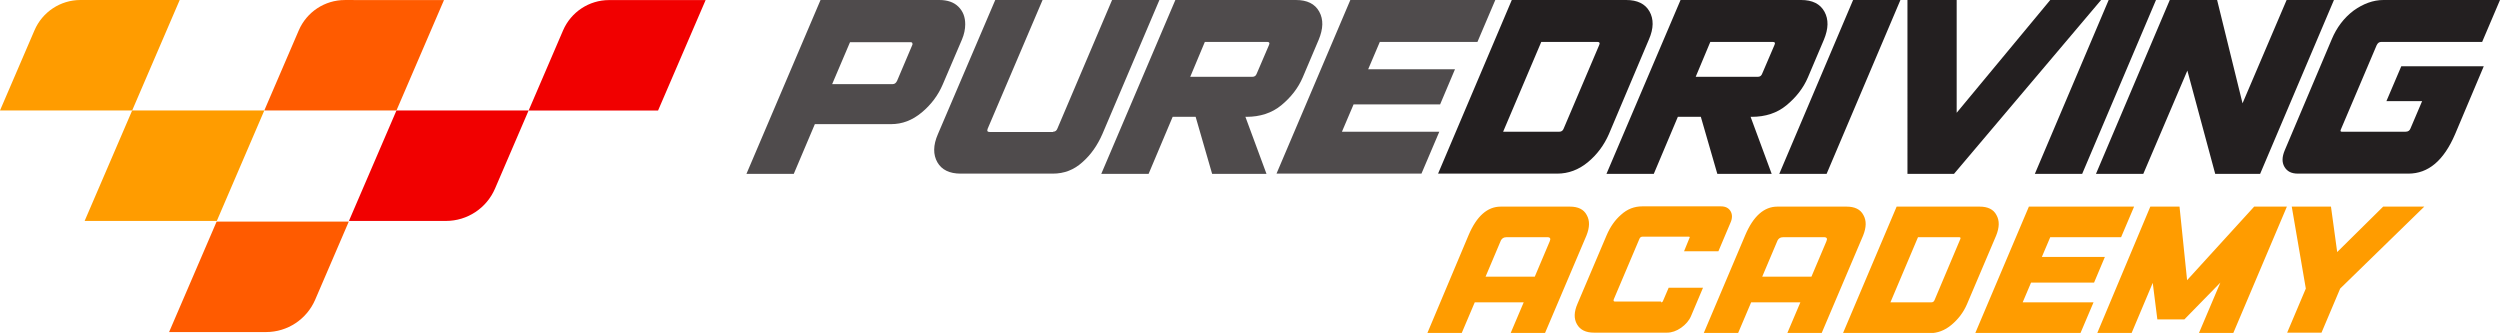
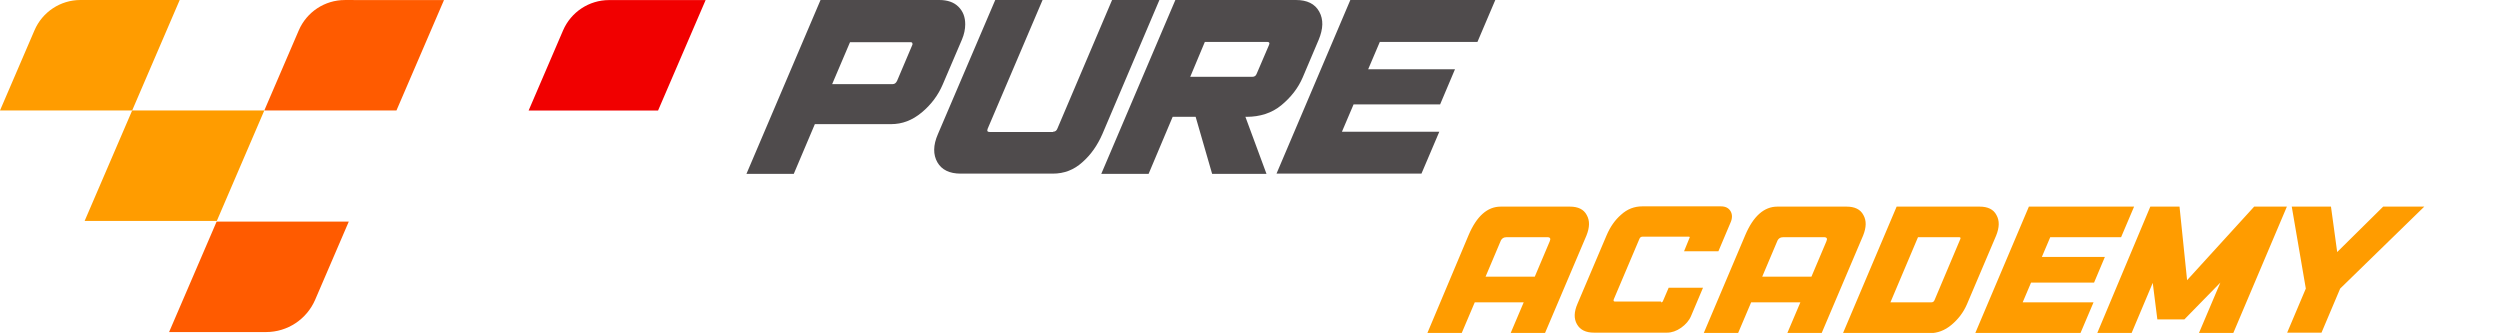
<svg xmlns="http://www.w3.org/2000/svg" version="1.1" id="wrapper" x="0" y="0" width="924.4" height="123.1" viewBox="0 0 924.4 123.1" xml:space="preserve">
  <g id="logo-puredriving_1_">
    <g id="icon_1_">
      <path fill="#FF9C00" d="M0,40.847l12.742-29.615C15.666,4.416,22.344,0,29.736,0l36.707,0.006L48.869,40.847H0z" />
      <path fill="#FF5B00" d="M97.725,40.852l12.744-29.612c2.931-6.81,9.622-11.229,17-11.229l36.7,0.008l-17.577,40.832H97.725z" />
      <path fill="#FF9C00" d="M31.296,81.688l17.573-40.841l48.856,0.005L80.167,81.694L31.296,81.688z" />
      <path fill="#F10000" d="M260.909,0.029L243.325,40.87l-47.862-0.003l12.735-29.621c2.938-6.81,9.626-11.217,17.001-11.217H260.909 z" />
      <path fill="#FF5B00" d="M128.968,81.932l-12.417,28.861c-3.134,7.281-10.256,11.985-18.147,11.985l-35.879-0.006l17.576-40.841 H128.968z" />
-       <path fill="#F10000" d="M195.462,40.847l-12.415,28.866c-3.121,7.271-10.261,11.98-18.139,11.98l-35.889-0.006l17.579-40.841 H195.462z" />
    </g>
    <g id="text_1_">
      <g id="puredriving" fill="#231F20">
        <path opacity=".8" d="M303.4 0h43.9c3 0 5.4.8 7.1 2.5 1.7 1.7 2.5 3.8 2.5 6.5 0 1.8-.4 3.7-1.2 5.6l-7.1 16.6c-1.7 4-4.3 7.5-7.8 10.4-3.5 2.9-7.2 4.3-11.3 4.3h-28.2l-7.8 18.4h-17.5L303.4 0zM330.1 31.1c.7 0 1.2-.4 1.6-1.2l5.6-13.2c.1-.1.1-.3.1-.4 0-.5-.2-.7-.7-.7h-22.4l-6.6 15.5H330.1zM389.4 48.7c.8 0 1.3-.4 1.6-1.2L411.2 0h17.5l-21.1 49.6c-1.8 4.1-4.2 7.6-7.4 10.4-3.1 2.8-6.7 4.2-10.9 4.2h-34.1c-4.1 0-7-1.4-8.6-4.2-1.6-2.8-1.6-6.3.2-10.4L368 0h17.5l-20.3 47.6c-.3.8-.1 1.2.7 1.2H389.4zM434.6 0h44.6c4.1 0 7 1.4 8.6 4.3 1.6 2.9 1.5 6.3-.2 10.4L481.7 28.6c-1.7 4-4.4 7.4-7.9 10.3-3.5 2.9-7.9 4.3-12.9 4.3h-.4l7.8 21.1h-20.1l-6.1-21.1h-8.5l-8.9 21.1H407.2L434.6 0zM463.1 28.4c.8 0 1.3-.4 1.6-1.2l4.5-10.5c.4-.8.1-1.2-.6-1.2h-23.1l-5.4 12.9H463.1zM532.2 48.7l-6.6 15.5h-53.6L499.3 0h53.6l-6.6 15.5h-36.1l-4.3 10.1h32.1l-5.5 13h-32l-4.3 10.1H532.2z" />
-         <path d="M531.7 64.3 559 0h42.3c4.1 0 7 1.4 8.6 4.2 1.6 2.8 1.6 6.3-.2 10.4l-14.8 35c-1.8 4.1-4.4 7.6-7.8 10.4-3.4 2.8-7.2 4.2-11.3 4.2H531.7zM591.3 16.7c.4-.8.1-1.2-.6-1.2h-20.8l-14.1 33.2h20.8c.8 0 1.3-.4 1.6-1.2L591.3 16.7zM621.4 0h44.6c4.1 0 7 1.4 8.6 4.3 1.6 2.9 1.5 6.3-.2 10.4l-5.9 13.9c-1.7 4-4.4 7.4-7.9 10.3-3.5 2.9-7.8 4.3-12.9 4.3h-.4l7.8 21.1h-20.1l-6.1-21.1h-8.5l-8.9 21.1h-17.5L621.4 0zM650 28.4c.8 0 1.3-.4 1.6-1.2l4.5-10.5c.4-.8.2-1.2-.6-1.2h-23.1l-5.4 12.9H650zM685.2 0h17.5l-27.3 64.3H657.9L685.2 0zM758.1 0h18.8l-54.4 64.3h-17.2V0h18.2v41.7L758.1 0zM779.7 0h17.5l-27.3 64.3H752.4L779.7 0zM802.3 0h17.5l9.4 38.2L845.5 0h17.5l-27.3 64.3h-16.6l-10.3-38.2L792.5 64.3h-17.5L802.3 0zM889.5 48.7c.9 0 1.5-.4 1.8-1.2l4.3-10.1h-13.2l5.5-12.9h30.5l-10.6 25.1c-4.2 9.8-9.9 14.6-17.3 14.6h-40.8c-2.4 0-4-.8-5-2.5-1-1.7-.9-3.7.1-6.1l17.4-41.1c1.8-4.3 4.5-7.9 8.1-10.6C873.8 1.4 877.5 0 881.3 0h43.1l-6.6 15.5h-37.3c-.8 0-1.3.4-1.7 1.2l-13.3 31.3c-.2.5 0 .7.4.7H889.5z" />
      </g>
      <g id="academy" fill="#FF9C00">
        <path d="M543 87c3-7.1 7-10.6 11.9-10.6h25.6c3 0 5.1 1 6.2 3.1 1.2 2.1 1.1 4.6-.1 7.6l-15.3 36h-12.7l4.8-11.3H545.3l-4.8 11.3h-12.7L543 87zM567.5 102.3l5.5-13c.5-1.1.2-1.6-.9-1.6h-15c-1.1 0-1.9.5-2.3 1.6l-5.5 13H567.5zM614.2 111.8c.3 0 .6-.2.7-.5l2.1-4.9h12.7l-4.4 10.4c-.7 1.7-2 3.2-3.7 4.4-1.7 1.2-3.5 1.8-5.2 1.8h-27c-3 0-5.1-1-6.3-3.1-1.2-2.1-1.1-4.6.2-7.6l10.8-25.4c1.3-3 3-5.5 5.3-7.5 2.3-2.1 4.9-3.1 7.9-3.1h29c1.7 0 2.9.6 3.6 1.8.7 1.2.7 2.7-.1 4.4l-4.4 10.4h-12.7l2-4.9c.2-.3.1-.5-.3-.5H607.4c-.6 0-1 .3-1.2.8l-9.5 22.4c-.2.6 0 .8.5.8H614.2zM645.3 87c3-7.1 7-10.6 11.9-10.6h25.6c3 0 5.1 1 6.2 3.1 1.2 2.1 1.1 4.6-.1 7.6l-15.3 36h-12.7l4.8-11.3H647.5l-4.8 11.3H630L645.3 87zM669.8 102.3l5.5-13c.5-1.1.2-1.6-.9-1.6h-15c-1.1 0-1.9.5-2.3 1.6l-5.5 13H669.8zM681.5 123.1l19.8-46.7h30.7c3 0 5.1 1 6.2 3.1 1.2 2.1 1.1 4.6-.1 7.6l-10.8 25.4c-1.3 3-3.2 5.5-5.7 7.6-2.5 2.1-5.2 3.1-8.2 3.1H681.5zM724.8 88.5c.3-.6.1-.8-.5-.8h-15.1l-10.2 24.1h15.1c.6 0 1-.3 1.2-.8L724.8 88.5zM774.1 111.8l-4.8 11.3h-38.9l19.8-46.7h38.9l-4.8 11.3h-26.2l-3.1 7.3h23.3l-4 9.5h-23.3l-3.1 7.3H774.1zM795.1 76.4h10.8l2.8 27.2 24.8-27.2h12.1l-19.8 46.7h-12.7l7.9-18.6-13.3 13.6h-10l-1.7-13.5-7.8 18.5h-12.7L795.1 76.4zM847.4 76.4h14.5l2.3 16.8 17-16.8h15.2l-31.1 30.3-6.9 16.3h-12.7l6.9-16.3L847.4 76.4z" />
      </g>
    </g>
  </g>
</svg>